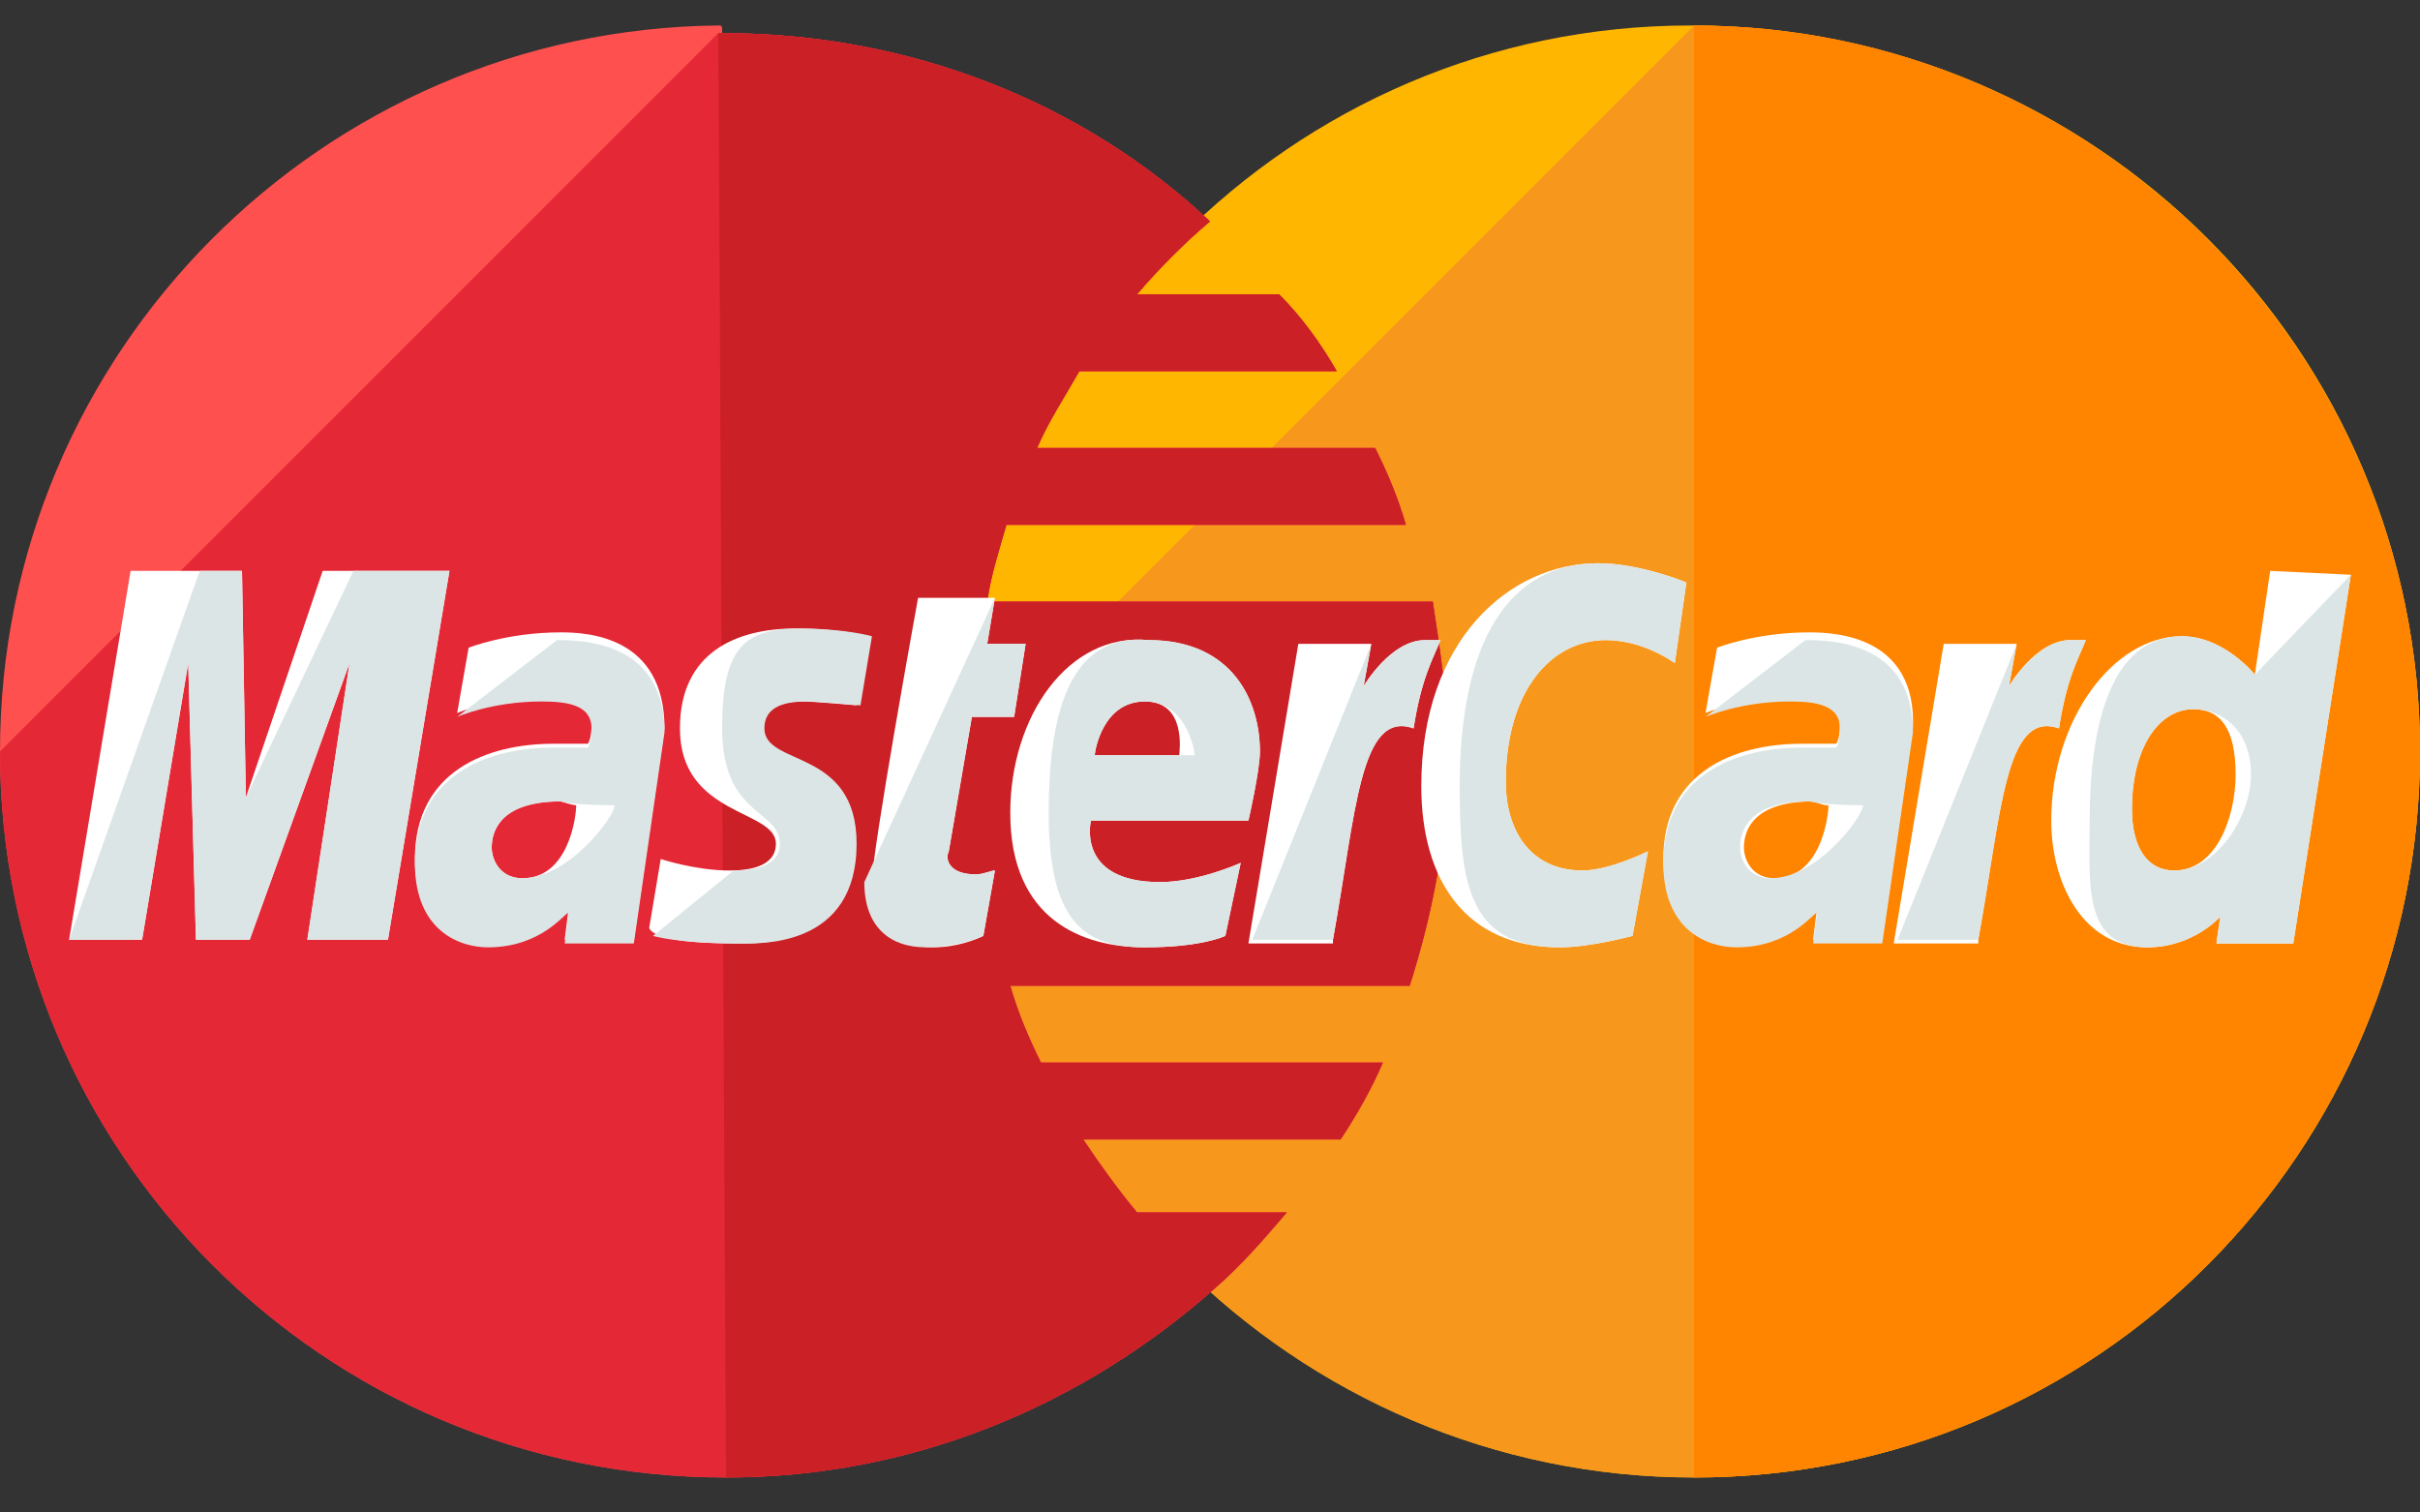
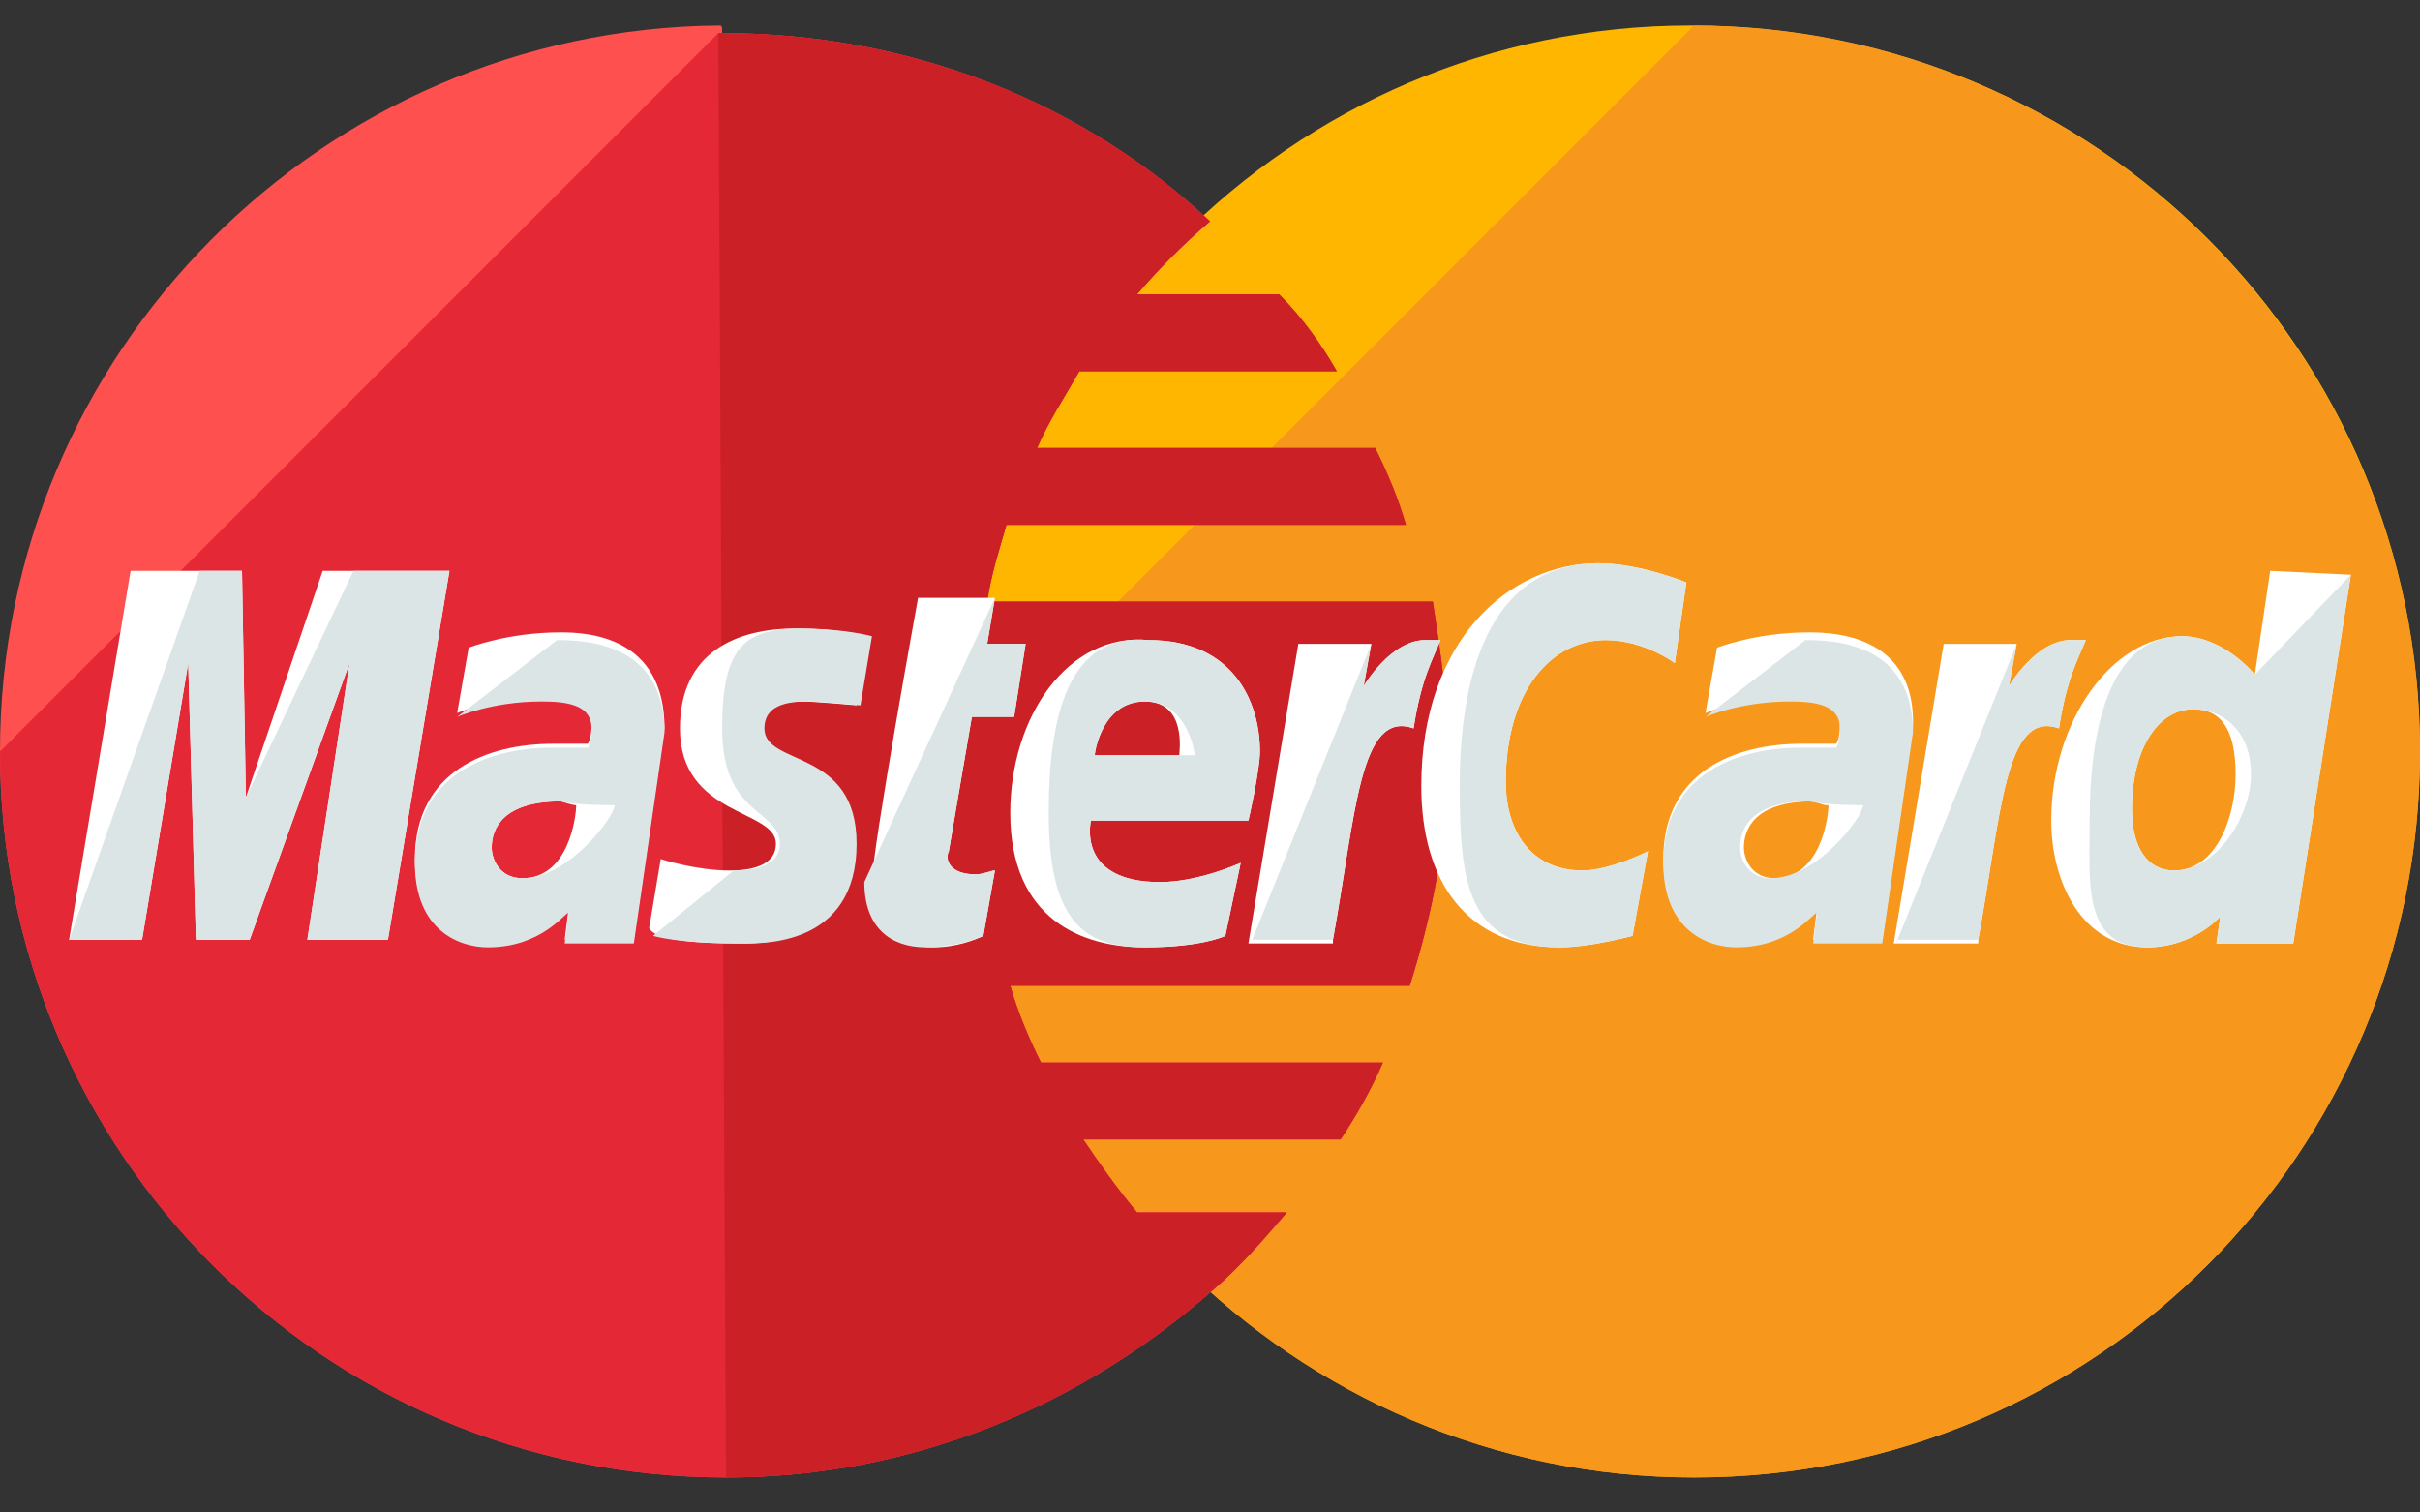
<svg xmlns="http://www.w3.org/2000/svg" width="32px" height="20px" viewBox="0 0 32 20" version="1.1">
  <rect x="0" y="0" width="32" height="20" fill="#333333" stroke="none" />
  <title>icon / mastercard</title>
  <desc>Created with Sketch.</desc>
  <g id="Mobile-Responsive----Mockup" stroke="none" stroke-width="1" fill="none" fill-rule="evenodd">
    <g id="Home-Page" transform="translate(-215, -4331)">
      <g id="Footer-Content" transform="translate(0, 3807)">
        <g id="icon-/-mastercard" transform="translate(215, 518)">
          <g id="mastercard" transform="translate(0, 6.286)">
            <path d="M32,9.651 C32,14.933 27.733,19.251 22.4,19.251 C17.117,19.251 12.8,14.933 12.8,9.651 L12.8,9.651 C12.8,4.368 17.067,0.051 22.349,0.051 C27.733,0.051 32,4.368 32,9.651 L32,9.651 Z" id="Path" fill="#FFB600" fill-rule="nonzero" />
            <path d="M22.4,0.051 C27.683,0.051 32,4.368 32,9.651 L32,9.651 C32,14.933 27.733,19.251 22.4,19.251 C17.117,19.251 12.8,14.933 12.8,9.651" id="Path" fill="#F7981D" fill-rule="nonzero" />
-             <path d="M22.4,0.051 C27.683,0.051 32,4.368 32,9.651 L32,9.651 C32,14.933 27.733,19.251 22.4,19.251" id="Path" fill="#FF8500" fill-rule="nonzero" />
            <path d="M9.498,0.051 C4.267,0.102 0,4.368 0,9.651 C0,14.933 4.267,19.251 9.6,19.251 C12.089,19.251 14.324,18.286 16.051,16.762 L16.051,16.762 L16.051,16.762 C16.406,16.457 16.711,16.102 17.016,15.746 L15.035,15.746 C14.781,15.441 14.527,15.086 14.324,14.781 L17.727,14.781 C17.93,14.476 18.133,14.121 18.286,13.765 L13.765,13.765 C13.613,13.46 13.46,13.105 13.359,12.749 L18.641,12.749 C18.946,11.784 19.149,10.768 19.149,9.702 C19.149,8.99 19.048,8.33 18.946,7.67 L13.054,7.67 C13.105,7.314 13.206,7.01 13.308,6.654 L18.59,6.654 C18.489,6.298 18.337,5.943 18.184,5.638 L13.714,5.638 C13.867,5.283 14.07,4.978 14.273,4.622 L17.676,4.622 C17.473,4.267 17.219,3.911 16.914,3.606 L15.035,3.606 C15.34,3.251 15.644,2.946 16,2.641 C14.324,1.067 12.038,0.152 9.549,0.152 C9.549,0.051 9.549,0.051 9.498,0.051 Z" id="Path" fill="#FF5050" fill-rule="nonzero" />
            <path d="M0,9.651 C0,14.933 4.267,19.251 9.6,19.251 C12.089,19.251 14.324,18.286 16.051,16.762 L16.051,16.762 L16.051,16.762 C16.406,16.457 16.711,16.102 17.016,15.746 L15.035,15.746 C14.781,15.441 14.527,15.086 14.324,14.781 L17.727,14.781 C17.93,14.476 18.133,14.121 18.286,13.765 L13.765,13.765 C13.613,13.46 13.46,13.105 13.359,12.749 L18.641,12.749 C18.946,11.784 19.149,10.768 19.149,9.702 C19.149,8.99 19.048,8.33 18.946,7.67 L13.054,7.67 C13.105,7.314 13.206,7.01 13.308,6.654 L18.59,6.654 C18.489,6.298 18.337,5.943 18.184,5.638 L13.714,5.638 C13.867,5.283 14.07,4.978 14.273,4.622 L17.676,4.622 C17.473,4.267 17.219,3.911 16.914,3.606 L15.035,3.606 C15.34,3.251 15.644,2.946 16,2.641 C14.324,1.067 12.038,0.152 9.549,0.152 L9.498,0.152" id="Path" fill="#E52836" fill-rule="nonzero" />
            <path d="M9.6,19.251 C12.089,19.251 14.324,18.286 16.051,16.762 L16.051,16.762 L16.051,16.762 C16.406,16.457 16.711,16.102 17.016,15.746 L15.035,15.746 C14.781,15.441 14.527,15.086 14.324,14.781 L17.727,14.781 C17.93,14.476 18.133,14.121 18.286,13.765 L13.765,13.765 C13.613,13.46 13.46,13.105 13.359,12.749 L18.641,12.749 C18.946,11.784 19.149,10.768 19.149,9.702 C19.149,8.99 19.048,8.33 18.946,7.67 L13.054,7.67 C13.105,7.314 13.206,7.01 13.308,6.654 L18.59,6.654 C18.489,6.298 18.337,5.943 18.184,5.638 L13.714,5.638 C13.867,5.283 14.07,4.978 14.273,4.622 L17.676,4.622 C17.473,4.267 17.219,3.911 16.914,3.606 L15.035,3.606 C15.34,3.251 15.644,2.946 16,2.641 C14.324,1.067 12.038,0.152 9.549,0.152 L9.498,0.152" id="Path" fill="#CB2026" fill-rule="nonzero" />
            <g id="Group" transform="translate(0.889, 7.111)" fill="#FFFFFF" fill-rule="nonzero">
              <path d="M12.114,4.978 L12.267,4.114 C12.216,4.114 12.114,4.165 12.013,4.165 C11.657,4.165 11.606,3.962 11.657,3.86 L11.962,2.083 L12.521,2.083 L12.673,1.117 L12.165,1.117 L12.267,0.508 L11.251,0.508 C11.251,0.508 10.641,3.86 10.641,4.267 C10.641,4.876 10.997,5.13 11.454,5.13 C11.759,5.13 12.013,5.029 12.114,4.978 Z" id="Path" />
              <path d="M12.47,3.352 C12.47,4.775 13.435,5.13 14.248,5.13 C15.01,5.13 15.314,4.978 15.314,4.978 L15.517,4.013 C15.517,4.013 14.959,4.267 14.451,4.267 C13.333,4.267 13.537,3.454 13.537,3.454 L15.619,3.454 C15.619,3.454 15.771,2.794 15.771,2.54 C15.771,1.879 15.416,1.067 14.298,1.067 C13.232,0.965 12.47,2.083 12.47,3.352 Z M14.248,1.879 C14.806,1.879 14.705,2.54 14.705,2.59 L13.587,2.59 C13.587,2.54 13.689,1.879 14.248,1.879 Z" id="Shape" />
              <path d="M20.698,4.978 L20.902,3.86 C20.902,3.86 20.394,4.114 20.038,4.114 C19.327,4.114 19.022,3.556 19.022,2.946 C19.022,1.727 19.632,1.067 20.343,1.067 C20.851,1.067 21.257,1.371 21.257,1.371 L21.41,0.305 C21.41,0.305 20.8,0.051 20.241,0.051 C19.073,0.051 17.905,1.067 17.905,2.997 C17.905,4.267 18.514,5.13 19.733,5.13 C20.14,5.13 20.698,4.978 20.698,4.978 Z" id="Path" />
              <path d="M6.527,0.965 C5.816,0.965 5.308,1.168 5.308,1.168 L5.156,2.032 C5.156,2.032 5.613,1.829 6.273,1.829 C6.629,1.829 6.933,1.879 6.933,2.184 C6.933,2.387 6.883,2.438 6.883,2.438 C6.883,2.438 6.578,2.438 6.425,2.438 C5.562,2.438 4.597,2.794 4.597,3.962 C4.597,4.876 5.206,5.079 5.562,5.079 C6.273,5.079 6.578,4.622 6.629,4.622 L6.578,5.029 L7.492,5.029 L7.898,2.235 C7.898,1.016 6.883,0.965 6.527,0.965 Z M6.73,3.251 C6.73,3.403 6.629,4.216 6.019,4.216 C5.714,4.216 5.613,3.962 5.613,3.81 C5.613,3.556 5.765,3.2 6.527,3.2 C6.679,3.251 6.73,3.251 6.73,3.251 Z" id="Shape" />
              <path d="M8.863,5.079 C9.117,5.079 10.387,5.13 10.387,3.759 C10.387,2.489 9.168,2.743 9.168,2.235 C9.168,1.981 9.371,1.879 9.727,1.879 C9.879,1.879 10.438,1.93 10.438,1.93 L10.59,1.016 C10.59,1.016 10.235,0.914 9.625,0.914 C8.863,0.914 8.102,1.219 8.102,2.235 C8.102,3.403 9.371,3.302 9.371,3.759 C9.371,4.063 9.016,4.114 8.762,4.114 C8.305,4.114 7.848,3.962 7.848,3.962 L7.695,4.876 C7.746,4.978 8,5.079 8.863,5.079 Z" id="Path" />
              <path d="M29.13,0.152 L28.927,1.524 C28.927,1.524 28.521,1.016 27.962,1.016 C27.048,1.016 26.235,2.133 26.235,3.454 C26.235,4.267 26.641,5.13 27.505,5.13 C28.114,5.13 28.47,4.724 28.47,4.724 L28.419,5.079 L29.435,5.079 L30.197,0.203 L29.13,0.152 Z M28.673,2.844 C28.673,3.403 28.419,4.114 27.86,4.114 C27.505,4.114 27.302,3.81 27.302,3.302 C27.302,2.489 27.657,1.981 28.114,1.981 C28.47,1.981 28.673,2.235 28.673,2.844 Z" id="Shape" />
              <polygon id="Path" points="0.99 5.029 1.6 1.371 1.702 5.029 2.413 5.029 3.733 1.371 3.175 5.029 4.241 5.029 5.054 0.152 3.378 0.152 2.362 3.149 2.311 0.152 0.838 0.152 0.025 5.029" />
              <path d="M16.737,5.029 C17.041,3.352 17.092,1.981 17.803,2.235 C17.905,1.575 18.057,1.321 18.159,1.067 C18.159,1.067 18.108,1.067 17.956,1.067 C17.498,1.067 17.143,1.676 17.143,1.676 L17.244,1.117 L16.279,1.117 L15.619,5.079 L16.737,5.079 L16.737,5.029 Z" id="Path" />
              <path d="M23.035,0.965 C22.324,0.965 21.816,1.168 21.816,1.168 L21.663,2.032 C21.663,2.032 22.121,1.829 22.781,1.829 C23.137,1.829 23.441,1.879 23.441,2.184 C23.441,2.387 23.39,2.438 23.39,2.438 C23.39,2.438 23.086,2.438 22.933,2.438 C22.07,2.438 21.105,2.794 21.105,3.962 C21.105,4.876 21.714,5.079 22.07,5.079 C22.781,5.079 23.086,4.622 23.137,4.622 L23.086,5.029 L24,5.029 L24.406,2.235 C24.457,1.016 23.39,0.965 23.035,0.965 Z M23.289,3.251 C23.289,3.403 23.187,4.216 22.578,4.216 C22.273,4.216 22.171,3.962 22.171,3.81 C22.171,3.556 22.324,3.2 23.086,3.2 C23.238,3.251 23.238,3.251 23.289,3.251 Z" id="Shape" />
              <path d="M25.27,5.029 C25.575,3.352 25.625,1.981 26.337,2.235 C26.438,1.575 26.59,1.321 26.692,1.067 C26.692,1.067 26.641,1.067 26.489,1.067 C26.032,1.067 25.676,1.676 25.676,1.676 L25.778,1.117 L24.813,1.117 L24.152,5.079 L25.27,5.079 L25.27,5.029 Z" id="Path" />
            </g>
            <g id="Group" transform="translate(0.889, 7.111)" fill="#DCE5E5" fill-rule="nonzero">
              <path d="M10.54,4.267 C10.54,4.876 10.895,5.13 11.352,5.13 C11.708,5.13 12.013,5.029 12.114,4.978 L12.267,4.114 C12.216,4.114 12.114,4.165 12.013,4.165 C11.657,4.165 11.606,3.962 11.657,3.86 L11.962,2.083 L12.521,2.083 L12.673,1.117 L12.165,1.117 L12.267,0.508" id="Path" />
              <path d="M12.978,3.352 C12.978,4.775 13.435,5.13 14.248,5.13 C15.01,5.13 15.314,4.978 15.314,4.978 L15.517,4.013 C15.517,4.013 14.959,4.267 14.451,4.267 C13.333,4.267 13.537,3.454 13.537,3.454 L15.619,3.454 C15.619,3.454 15.771,2.794 15.771,2.54 C15.771,1.879 15.416,1.067 14.298,1.067 C13.232,0.965 12.978,2.083 12.978,3.352 Z M14.248,1.879 C14.806,1.879 14.908,2.54 14.908,2.59 L13.587,2.59 C13.587,2.54 13.689,1.879 14.248,1.879 Z" id="Shape" />
              <path d="M20.698,4.978 L20.902,3.86 C20.902,3.86 20.394,4.114 20.038,4.114 C19.327,4.114 19.022,3.556 19.022,2.946 C19.022,1.727 19.632,1.067 20.343,1.067 C20.851,1.067 21.257,1.371 21.257,1.371 L21.41,0.305 C21.41,0.305 20.8,0.051 20.241,0.051 C19.073,0.051 18.413,1.067 18.413,2.997 C18.413,4.267 18.514,5.13 19.733,5.13 C20.14,5.13 20.698,4.978 20.698,4.978 Z" id="Path" />
              <path d="M5.156,2.083 C5.156,2.083 5.613,1.879 6.273,1.879 C6.629,1.879 6.933,1.93 6.933,2.235 C6.933,2.438 6.883,2.489 6.883,2.489 C6.883,2.489 6.578,2.489 6.425,2.489 C5.562,2.489 4.597,2.844 4.597,4.013 C4.597,4.927 5.206,5.13 5.562,5.13 C6.273,5.13 6.578,4.673 6.629,4.673 L6.578,5.079 L7.492,5.079 L7.898,2.286 C7.898,1.117 6.883,1.067 6.476,1.067 M7.238,3.251 C7.238,3.403 6.629,4.216 6.019,4.216 C5.714,4.216 5.613,3.962 5.613,3.81 C5.613,3.556 5.765,3.2 6.527,3.2 C6.679,3.251 7.238,3.251 7.238,3.251 Z" id="Shape" />
              <path d="M7.746,4.978 C7.746,4.978 8.051,5.079 8.914,5.079 C9.168,5.079 10.438,5.13 10.438,3.759 C10.438,2.489 9.219,2.743 9.219,2.235 C9.219,1.981 9.422,1.879 9.778,1.879 C9.93,1.879 10.489,1.93 10.489,1.93 L10.641,1.016 C10.641,1.016 10.286,0.914 9.676,0.914 C8.914,0.914 8.66,1.219 8.66,2.235 C8.66,3.403 9.422,3.302 9.422,3.759 C9.422,4.063 9.067,4.114 8.813,4.114" id="Path" />
-               <path d="M28.927,1.524 C28.927,1.524 28.521,1.016 27.962,1.016 C27.048,1.016 26.743,2.133 26.743,3.454 C26.743,4.267 26.641,5.13 27.505,5.13 C28.114,5.13 28.47,4.724 28.47,4.724 L28.419,5.079 L29.435,5.079 L30.197,0.203 M28.876,2.844 C28.876,3.403 28.419,4.114 27.86,4.114 C27.505,4.114 27.302,3.81 27.302,3.302 C27.302,2.489 27.657,1.981 28.114,1.981 C28.47,1.981 28.876,2.235 28.876,2.844 Z" id="Shape" />
+               <path d="M28.927,1.524 C28.927,1.524 28.521,1.016 27.962,1.016 C27.048,1.016 26.743,2.133 26.743,3.454 C26.743,4.267 26.641,5.13 27.505,5.13 C28.114,5.13 28.47,4.724 28.47,4.724 L28.419,5.079 L29.435,5.079 L30.197,0.203 M28.876,2.844 C28.876,3.403 28.419,4.114 27.86,4.114 C27.505,4.114 27.302,3.81 27.302,3.302 C27.302,2.489 27.657,1.981 28.114,1.981 C28.47,1.981 28.876,2.235 28.876,2.844 " id="Shape" />
              <polygon id="Path" points="0.99 5.029 1.6 1.371 1.702 5.029 2.413 5.029 3.733 1.371 3.175 5.029 4.241 5.029 5.054 0.152 3.784 0.152 2.362 3.149 2.311 0.152 1.752 0.152 0.025 5.029" />
              <path d="M15.67,5.029 L16.737,5.029 C17.041,3.352 17.092,1.981 17.803,2.235 C17.905,1.575 18.057,1.321 18.159,1.067 C18.159,1.067 18.108,1.067 17.956,1.067 C17.498,1.067 17.143,1.676 17.143,1.676 L17.244,1.117" id="Path" />
              <path d="M21.663,2.083 C21.663,2.083 22.121,1.879 22.781,1.879 C23.137,1.879 23.441,1.93 23.441,2.235 C23.441,2.438 23.39,2.489 23.39,2.489 C23.39,2.489 23.086,2.489 22.933,2.489 C22.07,2.489 21.105,2.844 21.105,4.013 C21.105,4.927 21.714,5.13 22.07,5.13 C22.781,5.13 23.086,4.673 23.137,4.673 L23.086,5.079 L24,5.079 L24.406,2.286 C24.406,1.117 23.39,1.067 22.984,1.067 M23.746,3.251 C23.746,3.403 23.137,4.216 22.527,4.216 C22.222,4.216 22.121,3.962 22.121,3.81 C22.121,3.556 22.273,3.2 23.035,3.2 C23.238,3.251 23.746,3.251 23.746,3.251 Z" id="Shape" />
              <path d="M24.203,5.029 L25.27,5.029 C25.575,3.352 25.625,1.981 26.337,2.235 C26.438,1.575 26.59,1.321 26.692,1.067 C26.692,1.067 26.641,1.067 26.489,1.067 C26.032,1.067 25.676,1.676 25.676,1.676 L25.778,1.117" id="Path" />
            </g>
          </g>
        </g>
      </g>
    </g>
  </g>
</svg>